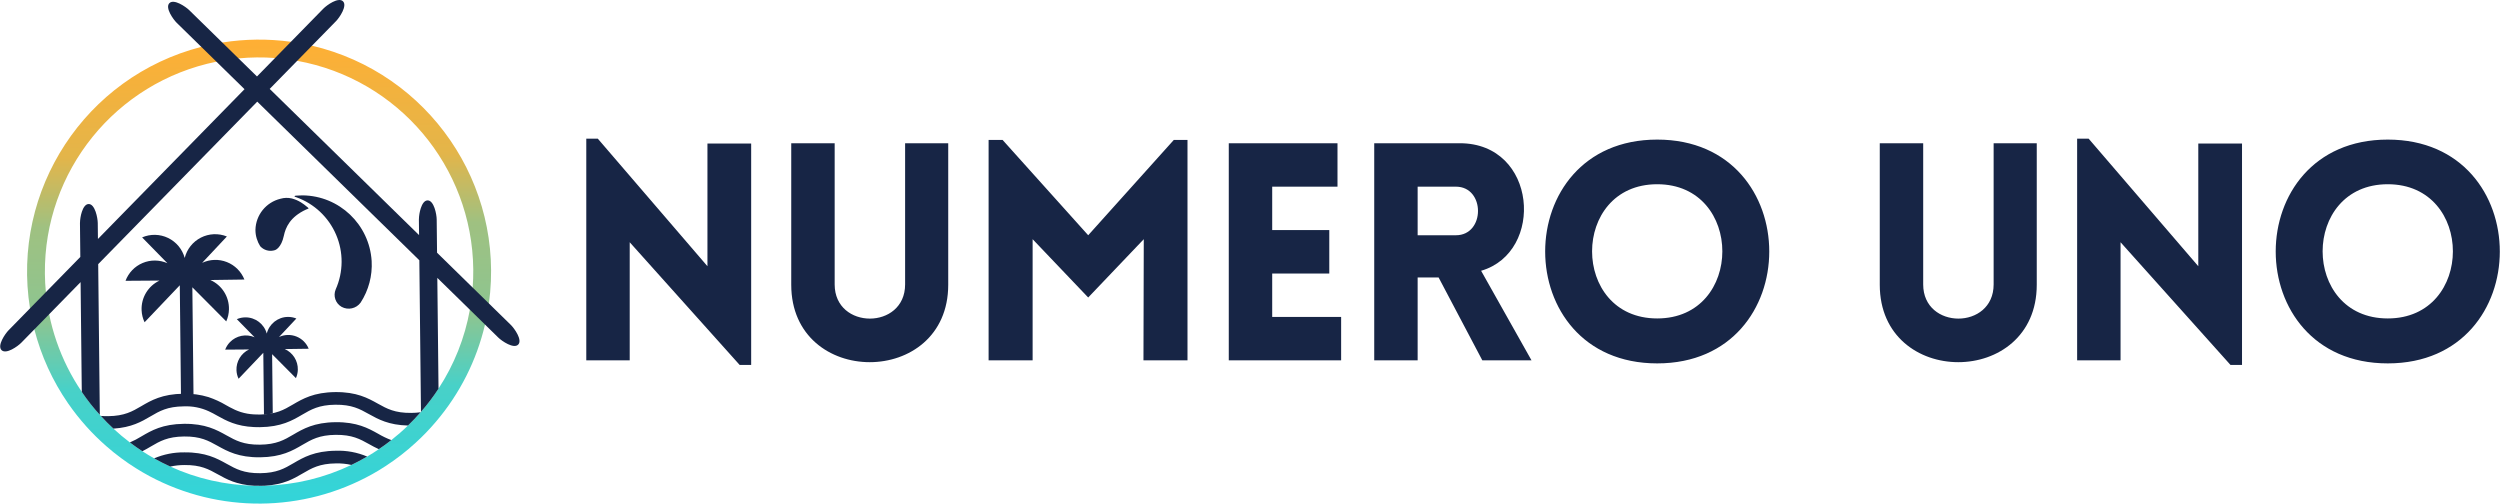
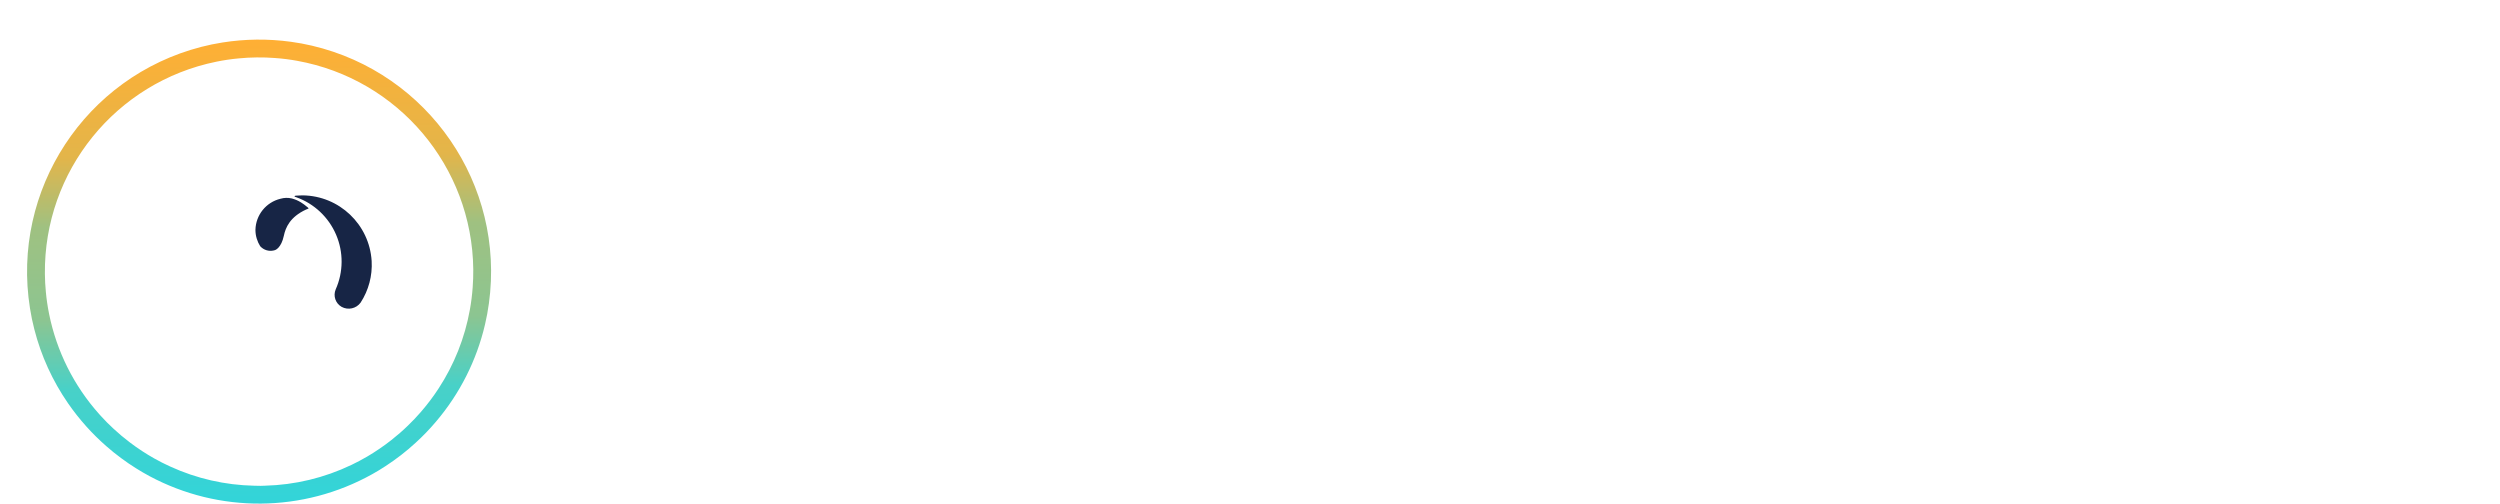
<svg xmlns="http://www.w3.org/2000/svg" width="278" height="56" viewBox="0 0 278 56" fill="none">
-   <path fill-rule="evenodd" clip-rule="evenodd" d="M235.806 40.071H230.977V15.422H232.26L244.45 29.604V15.962H249.312V40.578H248.029L235.806 26.937V40.071ZM265.519 15.523C282.132 15.523 282.132 40.409 265.519 40.409C248.906 40.409 248.906 15.523 265.519 15.523ZM265.519 20.487C255.861 20.487 255.861 35.411 265.519 35.411C275.176 35.411 275.176 20.487 265.519 20.487ZM209.03 15.928V31.664C209.03 43.144 226.487 43.144 226.487 31.664V15.928H221.692V31.63C221.692 36.695 213.859 36.695 213.859 31.63V15.928H209.03ZM184.282 15.523C200.895 15.523 200.895 40.409 184.282 40.409C167.67 40.409 167.67 15.523 184.282 15.523ZM184.282 20.487C174.625 20.487 174.625 35.411 184.282 35.411C193.939 35.411 193.939 20.487 184.282 20.487ZM164.835 40.071L159.972 30.853H157.642V40.071H152.814V15.928H162.336C170.946 15.928 171.79 28.051 164.699 30.11L170.305 40.071H164.835ZM157.642 26.16H161.897C165.172 26.16 165.172 20.757 161.897 20.757H157.642V26.16ZM136.64 40.071V15.928H148.729V20.757H141.469V25.586H147.817V30.414H141.469V35.243H149.134V40.071H136.64ZM132.049 15.558H130.53L121.008 26.16L111.486 15.558H109.933V40.071H114.828V26.599L121.008 33.082L127.187 26.599L127.153 40.071H132.049V15.558ZM87.986 31.664V15.928H92.815V31.63C92.815 36.695 100.648 36.695 100.648 31.63V15.928H105.443V31.664C105.443 43.144 87.986 43.144 87.986 31.664ZM65.195 40.071H70.024V26.937L82.247 40.578H83.53V15.962H78.668V29.604L66.478 15.422H65.195V40.071Z" fill="#172545" />
  <path fill-rule="evenodd" clip-rule="evenodd" d="M32.34 4.645C33.133 4.752 33.918 4.896 34.686 5.078C47.656 8.122 56.181 20.534 54.367 33.733C54.259 34.526 54.115 35.31 53.934 36.079C53.003 40.068 51.131 43.777 48.475 46.895C47.77 47.729 47.012 48.515 46.204 49.249C45.682 49.729 45.14 50.185 44.579 50.618C44.029 51.044 43.463 51.447 42.879 51.827C42.393 52.147 41.896 52.448 41.387 52.731C33.704 57.014 24.369 57.093 16.614 52.941C16.102 52.666 15.604 52.375 15.114 52.066C14.544 51.711 13.989 51.332 13.451 50.928C12.894 50.519 12.356 50.086 11.837 49.627C11.04 48.932 10.287 48.189 9.582 47.401C8.86 46.595 8.189 45.745 7.573 44.855C5.842 42.354 4.57 39.565 3.817 36.617C3.619 35.853 3.458 35.072 3.334 34.282C1.236 21.125 9.492 8.532 22.394 5.21C23.158 5.012 23.939 4.851 24.73 4.727C27.249 4.326 29.813 4.299 32.34 4.645ZM52.251 34.431C52.399 33.616 52.502 32.792 52.561 31.965C52.612 31.3 52.634 30.627 52.627 29.946C52.503 18.52 44.283 8.791 33.038 6.761C32.223 6.612 31.4 6.509 30.573 6.451C29.908 6.399 29.235 6.377 28.553 6.385C27.872 6.391 27.199 6.428 26.536 6.494C25.71 6.57 24.889 6.691 24.077 6.857C12.878 9.129 4.87 19.032 4.992 30.458C4.998 31.14 5.035 31.812 5.101 32.476C5.177 33.301 5.298 34.122 5.464 34.934C6.299 39.068 8.22 42.904 11.029 46.048L11.029 46.048C11.089 46.115 11.149 46.183 11.212 46.25C11.656 46.743 12.124 47.213 12.613 47.663C13.195 48.205 13.806 48.718 14.442 49.198C14.891 49.541 15.354 49.867 15.829 50.175C16.255 50.453 16.692 50.717 17.138 50.97C17.723 51.3 18.324 51.605 18.94 51.883C21.867 53.22 25.035 53.944 28.251 54.011C28.475 54.023 28.709 54.029 28.958 54.026C29.131 54.025 29.294 54.02 29.456 54.01C32.788 53.926 36.065 53.14 39.072 51.701L39.075 51.701C39.674 51.415 40.261 51.103 40.832 50.769C41.273 50.51 41.705 50.239 42.126 49.949C42.603 49.631 43.066 49.294 43.515 48.939C44.161 48.432 44.781 47.892 45.369 47.319C45.858 46.848 46.326 46.356 46.773 45.842L46.882 45.714C47.564 44.923 48.193 44.087 48.763 43.211C50.506 40.549 51.692 37.563 52.251 34.431Z" fill="url(#paint0_linear_3592_796)" />
-   <path d="M56.804 36.13C56.204 35.543 55.358 34.715 54.366 33.745C53.803 33.194 53.198 32.598 52.56 31.977L50.352 29.816L48.6 28.101L48.56 24.39C48.554 23.844 48.263 22.275 47.548 22.283C47.192 22.287 46.947 22.682 46.794 23.145C46.662 23.554 46.59 23.981 46.581 24.411L46.6 26.144L29.99 9.887L33.038 6.773L34.685 5.09L37.367 2.349C37.748 1.961 38.65 0.645 38.138 0.144C37.629 -0.356 36.333 0.576 35.953 0.965C35.676 1.248 34.322 2.631 32.34 4.657C31.797 5.211 31.204 5.817 30.572 6.463L28.576 8.503L26.535 6.506C25.89 5.874 25.284 5.281 24.73 4.739C22.704 2.756 21.321 1.402 21.038 1.125C20.649 0.745 19.333 -0.16 18.835 0.352C18.335 0.863 19.265 2.159 19.653 2.54L22.394 5.222L24.077 6.869L27.191 9.917L10.89 26.573L10.871 24.795C10.865 24.249 10.574 22.68 9.858 22.688C9.502 22.692 9.258 23.087 9.104 23.55C8.972 23.959 8.901 24.386 8.892 24.816L8.932 28.573C8.132 29.39 7.553 29.982 7.263 30.279C6.527 31.03 5.797 31.776 5.101 32.488C4.477 33.122 3.884 33.731 3.333 34.294C2.363 35.285 1.535 36.131 0.948 36.731C0.568 37.12 -0.337 38.435 0.174 38.936C0.686 39.437 1.982 38.504 2.362 38.115L3.817 36.63L5.464 34.947L8.677 31.663L8.962 31.372L9.094 43.582C9.699 44.479 10.37 45.33 11.1 46.13C11.098 46.009 11.097 45.825 11.095 45.698L10.92 29.372L28.606 11.302L46.63 28.942L46.807 45.367C46.808 45.495 46.807 45.681 46.808 45.8C47.519 44.988 48.172 44.127 48.763 43.223L48.63 30.9L48.967 31.23L52.251 34.443L53.934 36.091L55.419 37.545C55.808 37.925 57.124 38.83 57.624 38.318C58.125 37.807 57.192 36.511 56.804 36.13Z" fill="#172545" />
-   <path fill-rule="evenodd" clip-rule="evenodd" d="M42.009 44.881C43.025 45.447 43.901 45.935 45.733 45.915C46.081 45.913 46.428 45.889 46.772 45.842C46.327 46.355 45.859 46.847 45.369 47.319C43.225 47.271 42.053 46.619 41.012 46.04C39.997 45.474 39.121 44.986 37.289 45.005C35.463 45.025 34.595 45.532 33.592 46.119C32.504 46.756 31.274 47.476 28.888 47.502C28.67 47.504 28.461 47.501 28.263 47.491C26.274 47.403 25.154 46.779 24.152 46.221L24.152 46.221C23.837 46.043 23.532 45.874 23.208 45.728C22.338 45.331 21.387 45.145 20.432 45.187C18.605 45.206 17.737 45.713 16.737 46.301C15.742 46.883 14.624 47.536 12.613 47.663C12.124 47.213 11.655 46.743 11.212 46.25C11.48 46.273 11.749 46.282 12.018 46.278C13.844 46.258 14.712 45.751 15.713 45.164C16.8 44.527 18.033 43.807 20.417 43.782C21.352 43.756 22.285 43.883 23.18 44.156C23.868 44.387 24.529 44.691 25.152 45.062C25.277 45.134 25.402 45.204 25.527 45.27C25.924 45.493 26.342 45.678 26.774 45.819C27.252 45.969 27.747 46.057 28.247 46.081C28.443 46.093 28.652 46.099 28.872 46.097C30.702 46.077 31.567 45.57 32.57 44.983L32.57 44.983C33.657 44.346 34.891 43.626 37.274 43.6C39.66 43.575 40.909 44.268 42.009 44.881L42.009 44.881ZM37.31 46.947C34.928 46.973 33.695 47.695 32.608 48.331L32.606 48.333L32.606 48.333C31.603 48.92 30.738 49.427 28.909 49.447C27.079 49.466 26.203 48.978 25.188 48.412L25.188 48.412L25.186 48.411C24.086 47.798 22.837 47.103 20.453 47.129C18.071 47.154 16.837 47.876 15.751 48.513L15.749 48.514C15.331 48.774 14.893 49.003 14.441 49.198C14.892 49.541 15.354 49.867 15.829 50.175C16.169 50.005 16.478 49.826 16.773 49.651C17.773 49.063 18.642 48.556 20.468 48.537C22.297 48.517 23.173 49.005 24.188 49.571L24.188 49.571C25.289 50.184 26.538 50.877 28.924 50.852C31.31 50.826 32.54 50.106 33.628 49.469C34.631 48.882 35.499 48.375 37.325 48.355C39.157 48.336 40.033 48.824 41.048 49.39L41.048 49.39C41.384 49.578 41.734 49.773 42.126 49.949C42.603 49.63 43.066 49.294 43.515 48.939C43.005 48.746 42.514 48.509 42.045 48.231L42.043 48.23C40.943 47.617 39.694 46.922 37.31 46.947ZM32.64 51.505L32.64 51.505C31.637 52.092 30.772 52.599 28.943 52.619C27.114 52.638 26.238 52.15 25.222 51.584L25.222 51.584L25.212 51.579C24.114 50.97 22.866 50.278 20.487 50.303C19.336 50.29 18.195 50.517 17.138 50.97C17.724 51.3 18.325 51.605 18.94 51.884C19.453 51.768 19.976 51.711 20.502 51.711C22.331 51.692 23.207 52.18 24.222 52.746L24.222 52.746C25.209 53.295 26.313 53.908 28.251 54.011C28.522 54.02 28.794 54.023 29.065 54.02H29.065C29.195 54.018 29.325 54.017 29.455 54.01C31.521 53.897 32.653 53.235 33.662 52.644C34.665 52.057 35.533 51.55 37.359 51.53C37.935 51.516 38.51 51.573 39.072 51.701L39.074 51.701C39.673 51.415 40.261 51.103 40.831 50.769C39.73 50.3 38.54 50.08 37.344 50.122C34.968 50.148 33.735 50.866 32.65 51.499L32.64 51.505Z" fill="#172545" />
-   <path fill-rule="evenodd" clip-rule="evenodd" d="M23.393 31.138L27.177 31.084C26.823 30.196 26.117 29.493 25.228 29.142C24.339 28.791 23.344 28.823 22.479 29.229L25.229 26.296C24.293 25.918 23.239 25.964 22.34 26.422C21.441 26.88 20.784 27.705 20.54 28.684C20.275 27.711 19.601 26.9 18.693 26.461C17.784 26.022 16.73 25.999 15.803 26.398L18.615 29.27C17.741 28.883 16.746 28.873 15.865 29.243C14.983 29.613 14.293 30.33 13.958 31.226L17.743 31.199C16.471 31.797 15.684 33.101 15.746 34.505C15.766 34.967 15.878 35.419 16.077 35.836L19.993 31.723L20.123 43.843C20.171 43.84 20.219 43.839 20.267 43.839C20.685 43.832 21.102 43.852 21.517 43.899L21.389 31.946L25.158 35.738C25.347 35.317 25.45 34.862 25.46 34.401C25.492 32.996 24.677 31.709 23.393 31.138ZM31.667 38.817L34.327 38.78C34.076 38.157 33.58 37.665 32.956 37.419C32.332 37.172 31.634 37.193 31.025 37.476L32.956 35.42C32.656 35.296 32.334 35.236 32.01 35.241C30.898 35.254 29.934 36.016 29.664 37.095C29.371 36.021 28.391 35.28 27.279 35.291C26.954 35.294 26.634 35.361 26.337 35.491L28.312 37.505C27.366 37.092 26.264 37.316 25.553 38.063C25.329 38.298 25.155 38.576 25.042 38.88L27.699 38.86C26.807 39.283 26.254 40.198 26.296 41.184C26.31 41.508 26.39 41.825 26.53 42.118L29.28 39.23L29.354 46.124C29.683 46.1 30.01 46.048 30.331 45.969L30.26 39.386L32.906 42.049C33.039 41.754 33.112 41.435 33.119 41.111C33.142 40.124 32.569 39.219 31.667 38.817Z" fill="#172545" />
  <path fill-rule="evenodd" clip-rule="evenodd" d="M32.76 21.808C32.76 21.806 32.761 21.805 32.761 21.803C32.783 21.762 32.963 21.752 32.963 21.752C33.189 21.733 33.418 21.724 33.649 21.725C37.729 21.768 41.081 24.957 41.328 29.03C41.421 30.662 40.991 32.28 40.1 33.651C39.614 34.318 38.708 34.519 37.985 34.121C37.307 33.733 37.025 32.901 37.329 32.182L37.333 32.17C38.191 30.238 38.205 28.035 37.371 26.092C36.538 24.149 34.933 22.641 32.942 21.931C32.734 21.88 32.75 21.836 32.76 21.808ZM34.227 23.226C34.178 23.241 34.111 23.263 34.035 23.302C32.261 24.119 31.759 25.285 31.562 26.221C31.277 27.569 30.62 27.798 30.603 27.804C30.603 27.805 30.602 27.805 30.602 27.805C30.551 27.825 30.497 27.841 30.442 27.851C29.892 27.981 29.315 27.801 28.936 27.381C28.935 27.379 28.934 27.377 28.932 27.376C28.77 27.118 28.642 26.839 28.554 26.547L28.552 26.542C28.454 26.223 28.404 25.892 28.405 25.558C28.443 23.907 29.587 22.487 31.193 22.1C31.601 21.983 32.031 21.971 32.444 22.068C32.798 22.16 33.137 22.303 33.45 22.494C33.7 22.649 33.938 22.823 34.162 23.015C34.165 23.017 34.168 23.02 34.171 23.022C34.237 23.076 34.325 23.148 34.307 23.189C34.301 23.203 34.272 23.212 34.227 23.226Z" fill="#172545" />
  <defs>
    <linearGradient id="paint0_linear_3592_796" x1="2.733" y1="4.683" x2="3.288" y2="56.276" gradientUnits="userSpaceOnUse">
      <stop stop-color="#FFAF34" />
      <stop offset="0.25" stop-color="#E3B54A" />
      <stop offset="0.4" stop-color="#9FC181" />
      <stop offset="0.6" stop-color="#8CC591" />
      <stop offset="0.75" stop-color="#48D1C8" />
      <stop offset="1" stop-color="#32D4D9" />
    </linearGradient>
  </defs>
</svg>